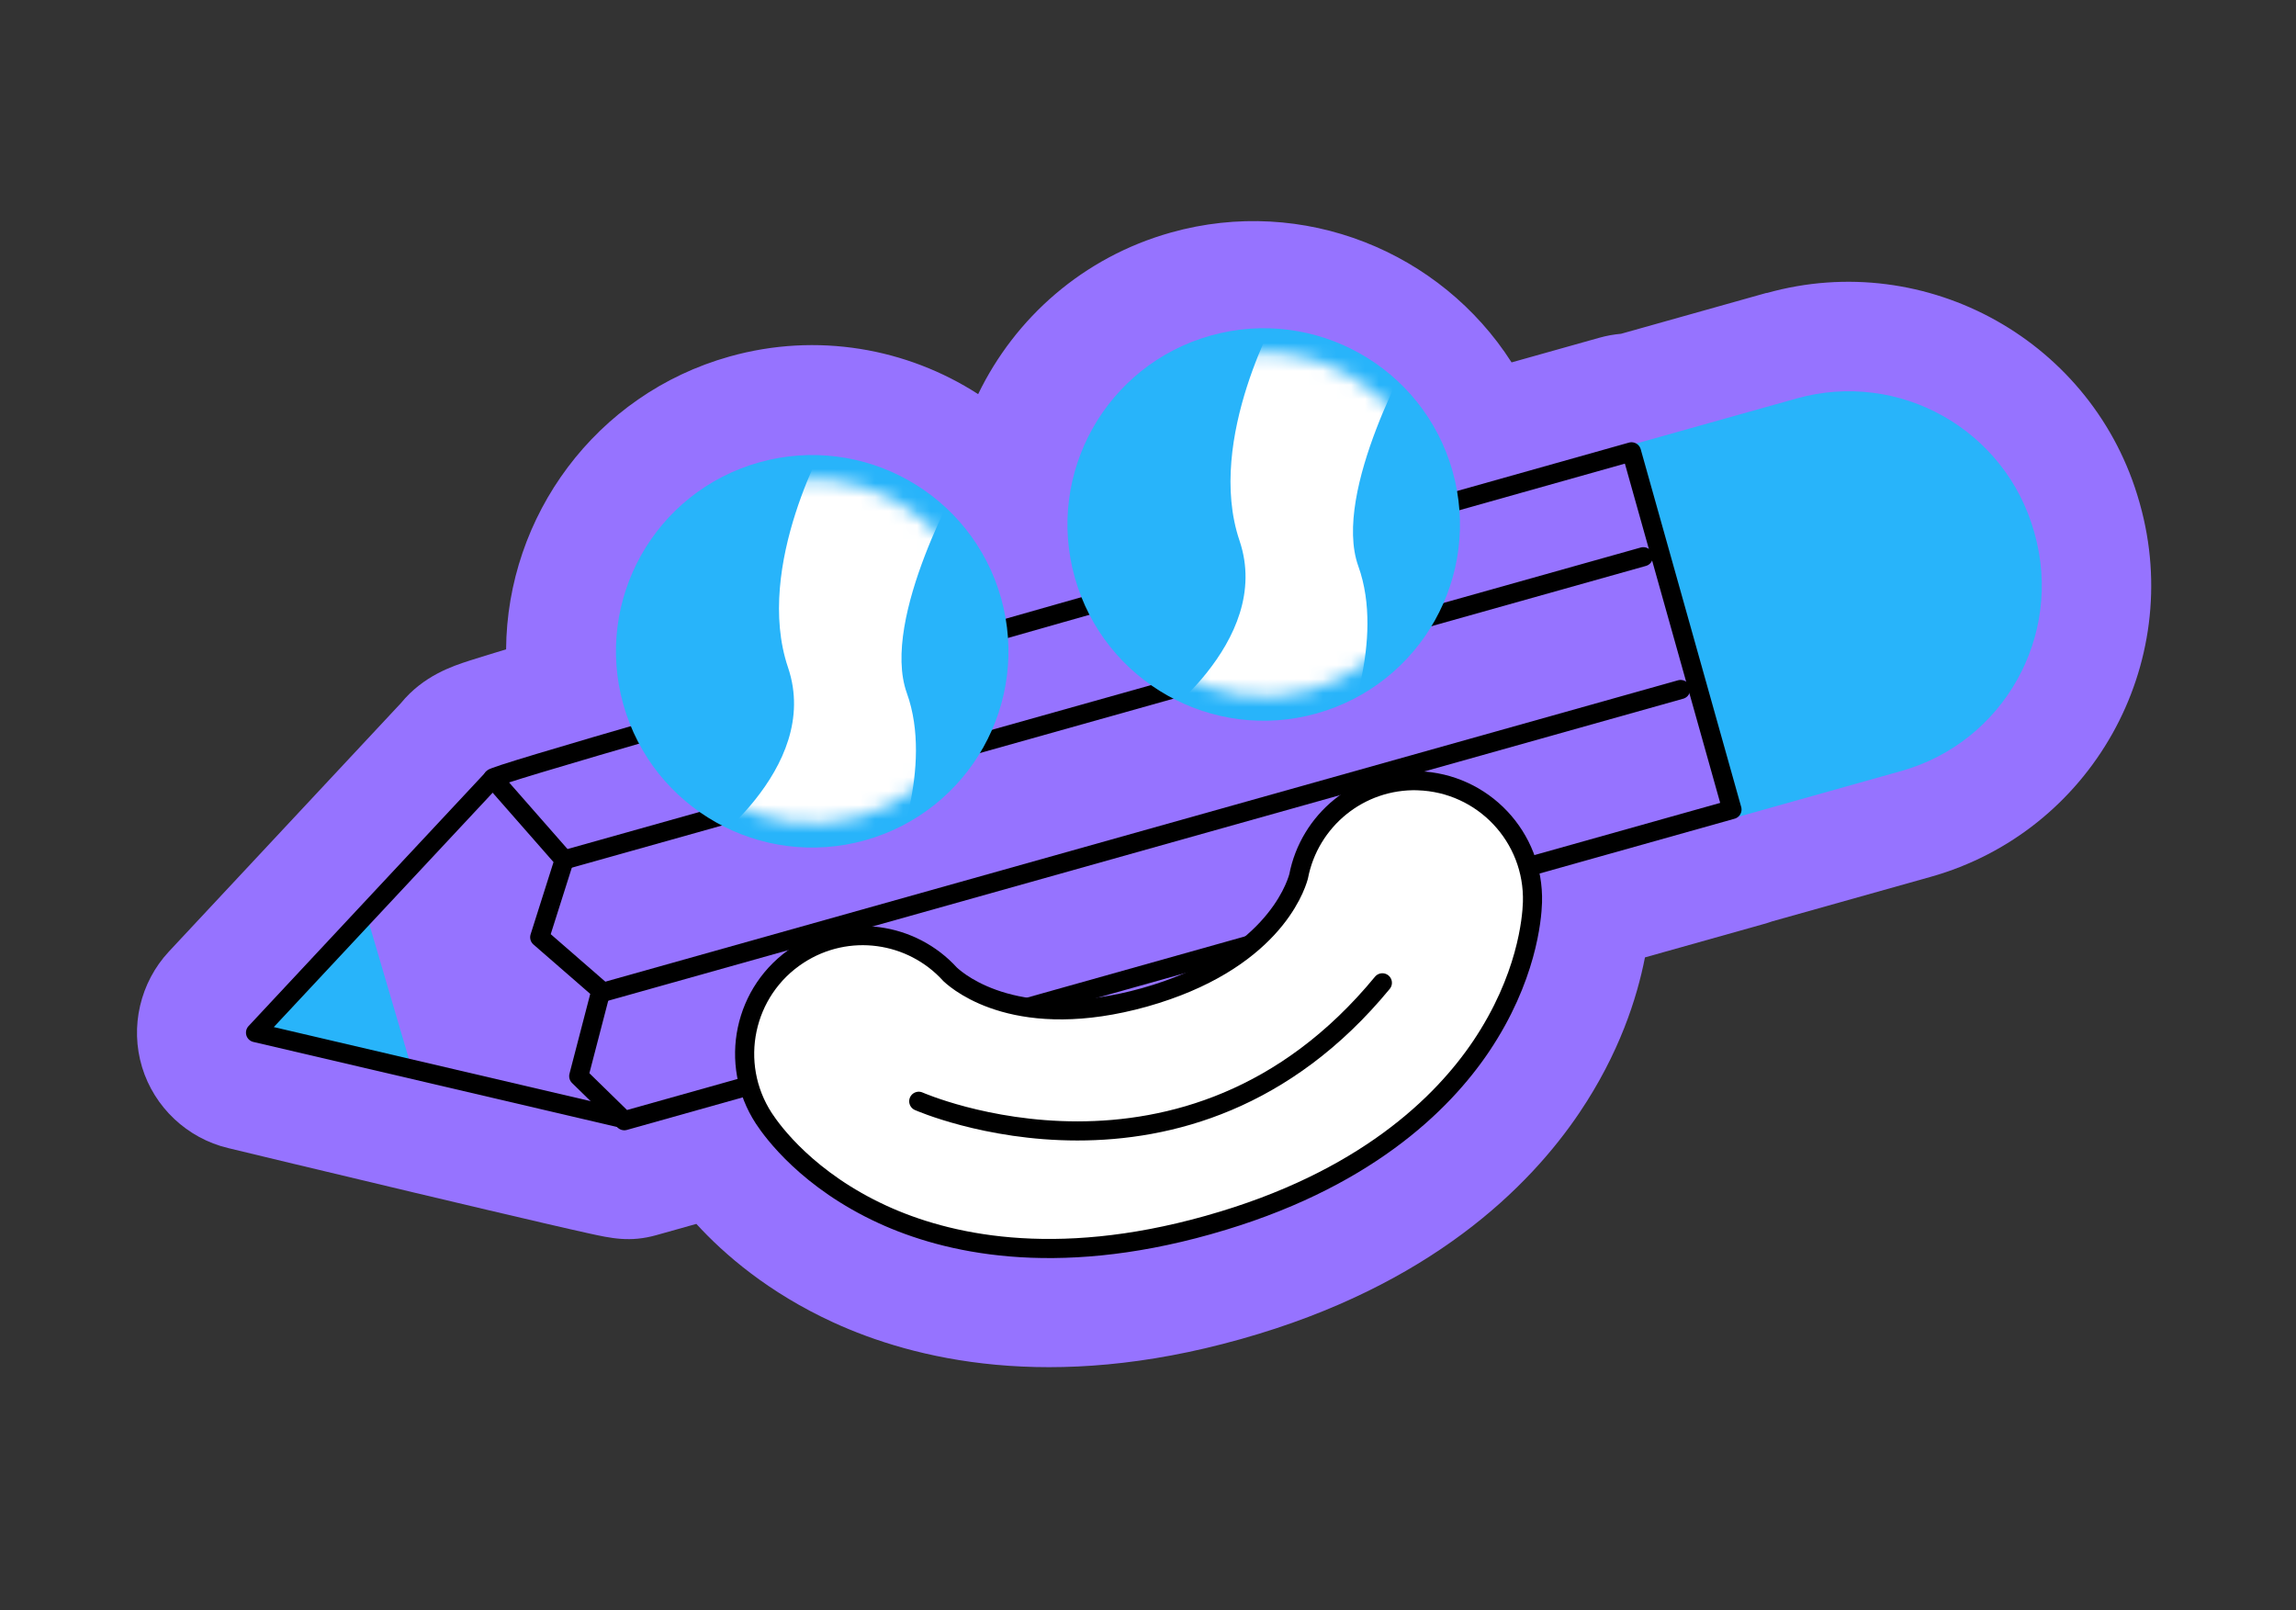
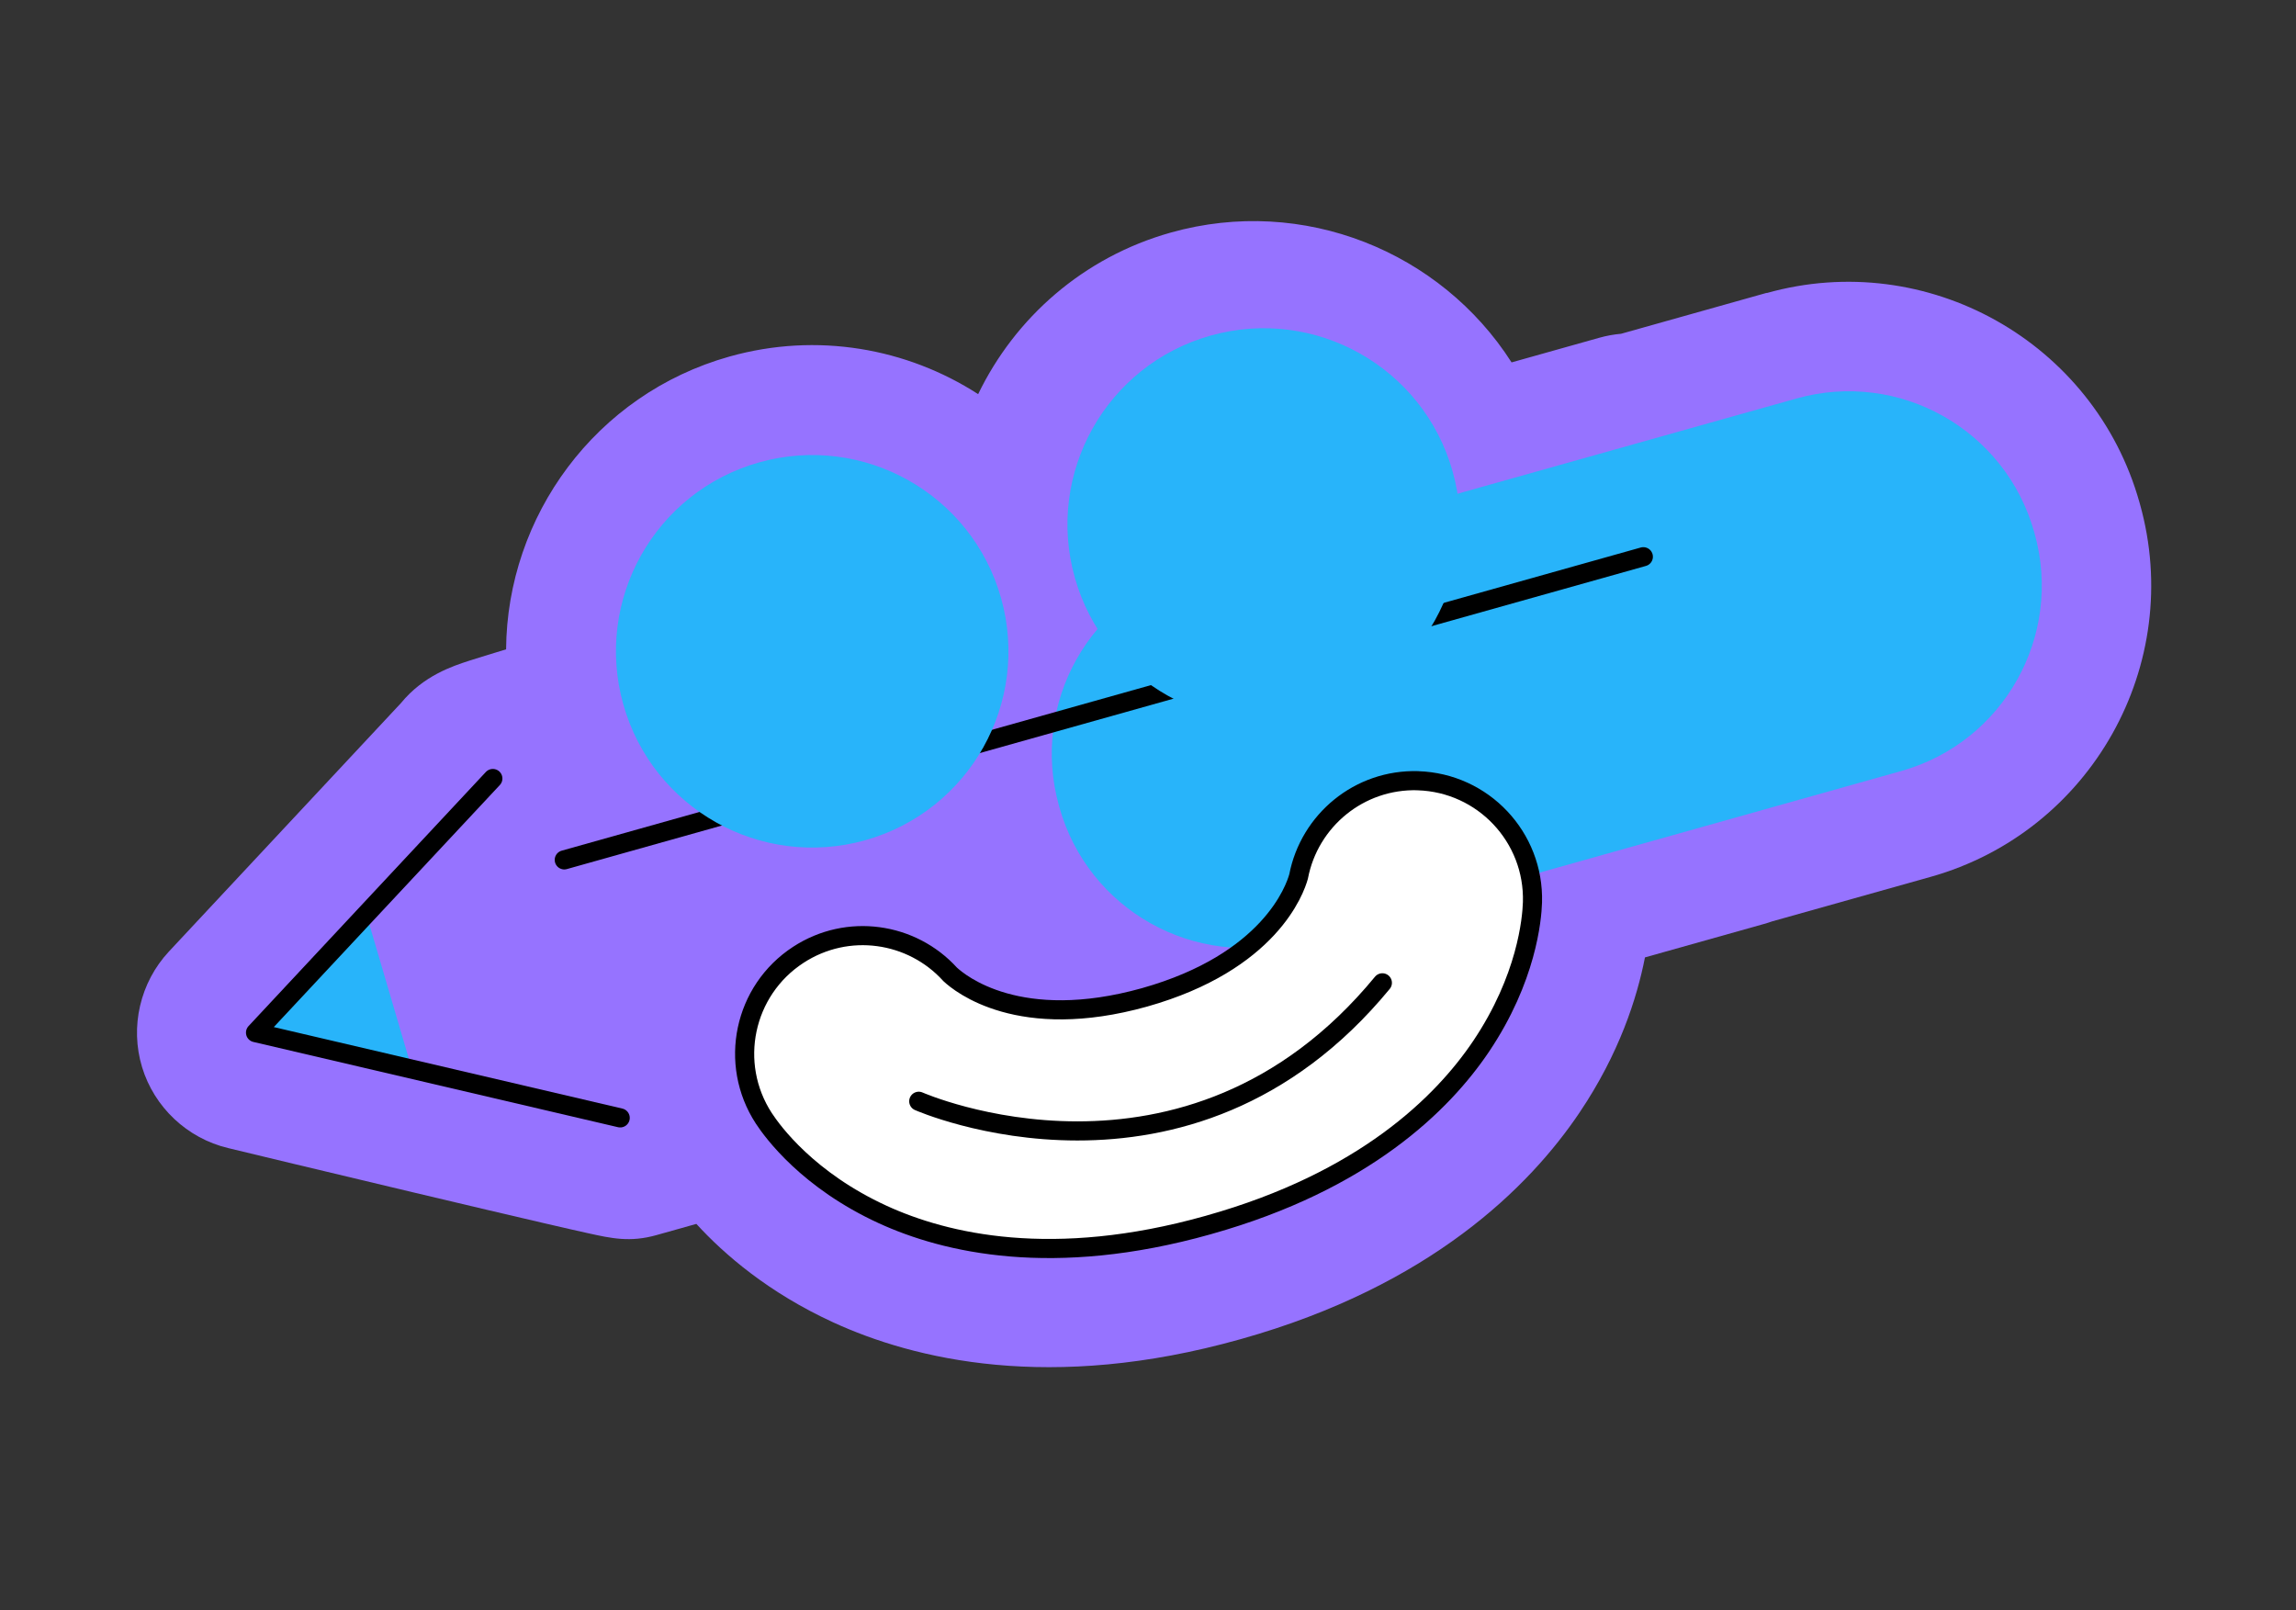
<svg xmlns="http://www.w3.org/2000/svg" width="164" height="115" viewBox="0 0 164 115" fill="none">
  <rect x="0" y="0" width="164" height="115" fill="#333333" stroke="none" />
  <g clip-path="url(#clip0_1317_5988)">
    <path d="M126.199 20.916L115.793 23.84C115.276 23.886 114.758 23.978 114.249 24.121C114.181 24.14 111.828 24.801 107.97 25.885C102.921 17.985 93.111 13.947 83.632 16.61C77.366 18.37 72.5 22.707 69.868 28.152C64.785 24.874 58.372 23.707 52.106 25.467C42.517 28.161 36.219 36.883 36.15 46.38C35.02 46.724 34.135 46.992 33.521 47.191C32.337 47.577 30.252 48.249 28.639 50.22L12.064 67.966C10.007 70.175 9.272 73.337 10.149 76.226C11.02 79.089 13.373 81.305 16.293 82.002C16.642 82.09 23.138 83.652 29.58 85.182C33.465 86.106 36.573 86.837 38.821 87.358C40.175 87.674 41.244 87.917 41.986 88.08C43.675 88.454 45.01 88.748 46.884 88.221L49.74 87.419C51.731 89.597 54.891 92.328 59.51 94.45C65.286 97.103 75.024 99.47 88.563 95.666L88.662 95.639C102.195 91.837 109.269 84.746 112.819 79.474C115.663 75.255 116.932 71.28 117.497 68.384L125.993 65.997C126.19 65.942 126.378 65.882 126.571 65.814L137.899 62.632C149.368 59.41 156.072 47.459 152.851 35.996L152.82 35.886C149.598 24.417 137.647 17.713 126.184 20.934L126.199 20.916Z" fill="#9673FF" />
    <path d="M28.428 75.915L25.6 66.297L20.262 73.033L28.428 75.915Z" fill="#28B4FA" stroke="#28B4FA" stroke-width="1.653" stroke-linecap="round" stroke-linejoin="round" />
    <path d="M128.546 29.244L85.386 41.37C78.502 43.303 74.49 50.452 76.424 57.335L76.456 57.452C78.39 64.336 85.538 68.348 92.422 66.414L135.583 54.289C142.466 52.355 146.479 45.207 144.545 38.323L144.512 38.207C142.578 31.323 135.43 27.31 128.546 29.244Z" fill="#28B4FA" stroke="#28B4FA" stroke-width="1.625" stroke-linecap="round" stroke-linejoin="round" />
-     <path d="M35.206 55.604L40.305 61.416L38.551 66.946L42.928 70.753L41.338 76.867L44.592 80.049L123.713 57.821L116.536 32.272C116.536 32.272 34.644 55.278 35.202 55.592L35.206 55.604Z" fill="#9673FF" stroke="black" stroke-width="1.366" stroke-linecap="round" stroke-linejoin="round" />
    <path d="M40.305 61.418L117.381 39.765" stroke="black" stroke-width="1.366" stroke-linecap="round" stroke-linejoin="round" />
-     <path d="M42.969 70.902L120.045 49.249" stroke="black" stroke-width="1.366" stroke-linecap="round" stroke-linejoin="round" />
    <path d="M61.582 59.218C68.595 57.248 72.682 49.966 70.712 42.954C68.742 35.941 61.46 31.853 54.447 33.823C47.435 35.794 43.347 43.075 45.317 50.088C47.287 57.101 54.569 61.189 61.582 59.218Z" fill="#28B4FA" stroke="#28B4FA" stroke-width="1.653" stroke-linecap="round" stroke-linejoin="round" />
    <mask id="mask0_1317_5988" style="mask-type:luminance" maskUnits="userSpaceOnUse" x="45" y="34" width="26" height="25">
-       <path d="M61.342 58.364C67.883 56.526 71.696 49.734 69.858 43.193C68.021 36.652 61.228 32.839 54.687 34.677C48.146 36.514 44.333 43.306 46.171 49.848C48.009 56.389 54.801 60.202 61.342 58.364Z" fill="white" />
-     </mask>
+       </mask>
    <g mask="url(#mask0_1317_5988)">
      <path d="M59.198 31.116C59.198 31.116 53.824 40.394 56.289 47.681C58.754 54.969 49.757 61.069 49.757 61.069L63.749 61.545C63.749 61.545 66.697 54.838 64.773 49.5C62.855 44.16 68.784 33.885 68.784 33.885L59.185 31.12L59.198 31.116Z" fill="white" />
    </g>
    <path d="M93.832 50.16C100.845 48.19 104.932 40.908 102.962 33.895C100.992 26.883 93.71 22.795 86.698 24.765C79.685 26.735 75.597 34.017 77.567 41.03C79.537 48.042 86.819 52.13 93.832 50.16Z" fill="#28B4FA" stroke="#28B4FA" stroke-width="1.653" stroke-linecap="round" stroke-linejoin="round" />
    <mask id="mask1_1317_5988" style="mask-type:luminance" maskUnits="userSpaceOnUse" x="77" y="25" width="26" height="25">
      <path d="M93.592 49.305C100.133 47.468 103.946 40.675 102.108 34.134C100.271 27.593 93.478 23.78 86.937 25.618C80.396 27.456 76.583 34.248 78.421 40.789C80.259 47.33 87.051 51.143 93.592 49.305Z" fill="white" />
    </mask>
    <g mask="url(#mask1_1317_5988)">
-       <path d="M91.448 22.058C91.448 22.058 86.074 31.335 88.539 38.623C91.004 45.91 82.007 52.01 82.007 52.01L95.999 52.486C95.999 52.486 98.947 45.779 97.023 40.441C95.105 35.101 101.034 24.826 101.034 24.826L91.435 22.061L91.448 22.058Z" fill="white" />
-     </g>
+       </g>
    <path d="M101.289 55.763C97.085 55.638 93.525 58.607 92.758 62.6C92.503 63.533 90.697 68.713 81.756 71.238C72.815 73.737 68.576 70.255 67.866 69.593C65.13 66.577 60.547 65.903 57.023 68.199C53.117 70.741 52.014 75.969 54.556 79.874C55.207 80.871 57.73 84.305 63.049 86.747C67.538 88.807 75.21 90.615 86.274 87.507C86.286 87.503 86.304 87.498 86.317 87.495C86.329 87.491 86.347 87.486 86.36 87.482C97.423 84.374 103.032 78.835 105.791 74.739C109.054 69.886 109.425 65.639 109.462 64.449C109.598 59.791 105.936 55.909 101.276 55.766L101.289 55.763Z" fill="white" stroke="black" stroke-width="1.366" stroke-linecap="round" stroke-linejoin="round" />
    <path d="M65.625 78.66C65.625 78.66 84.806 87.13 98.74 70.199" stroke="black" stroke-width="1.366" stroke-linecap="round" stroke-linejoin="round" />
    <path d="M35.203 55.606L25.904 65.562L18.252 73.757L44.3 79.847" stroke="black" stroke-width="1.366" stroke-linecap="round" stroke-linejoin="round" />
  </g>
  <defs>
    <clipPath id="clip0_1317_5988">
      <rect width="148.289" height="77.444" fill="white" transform="translate(0 40.105) rotate(-15.692)" />
    </clipPath>
  </defs>
</svg>